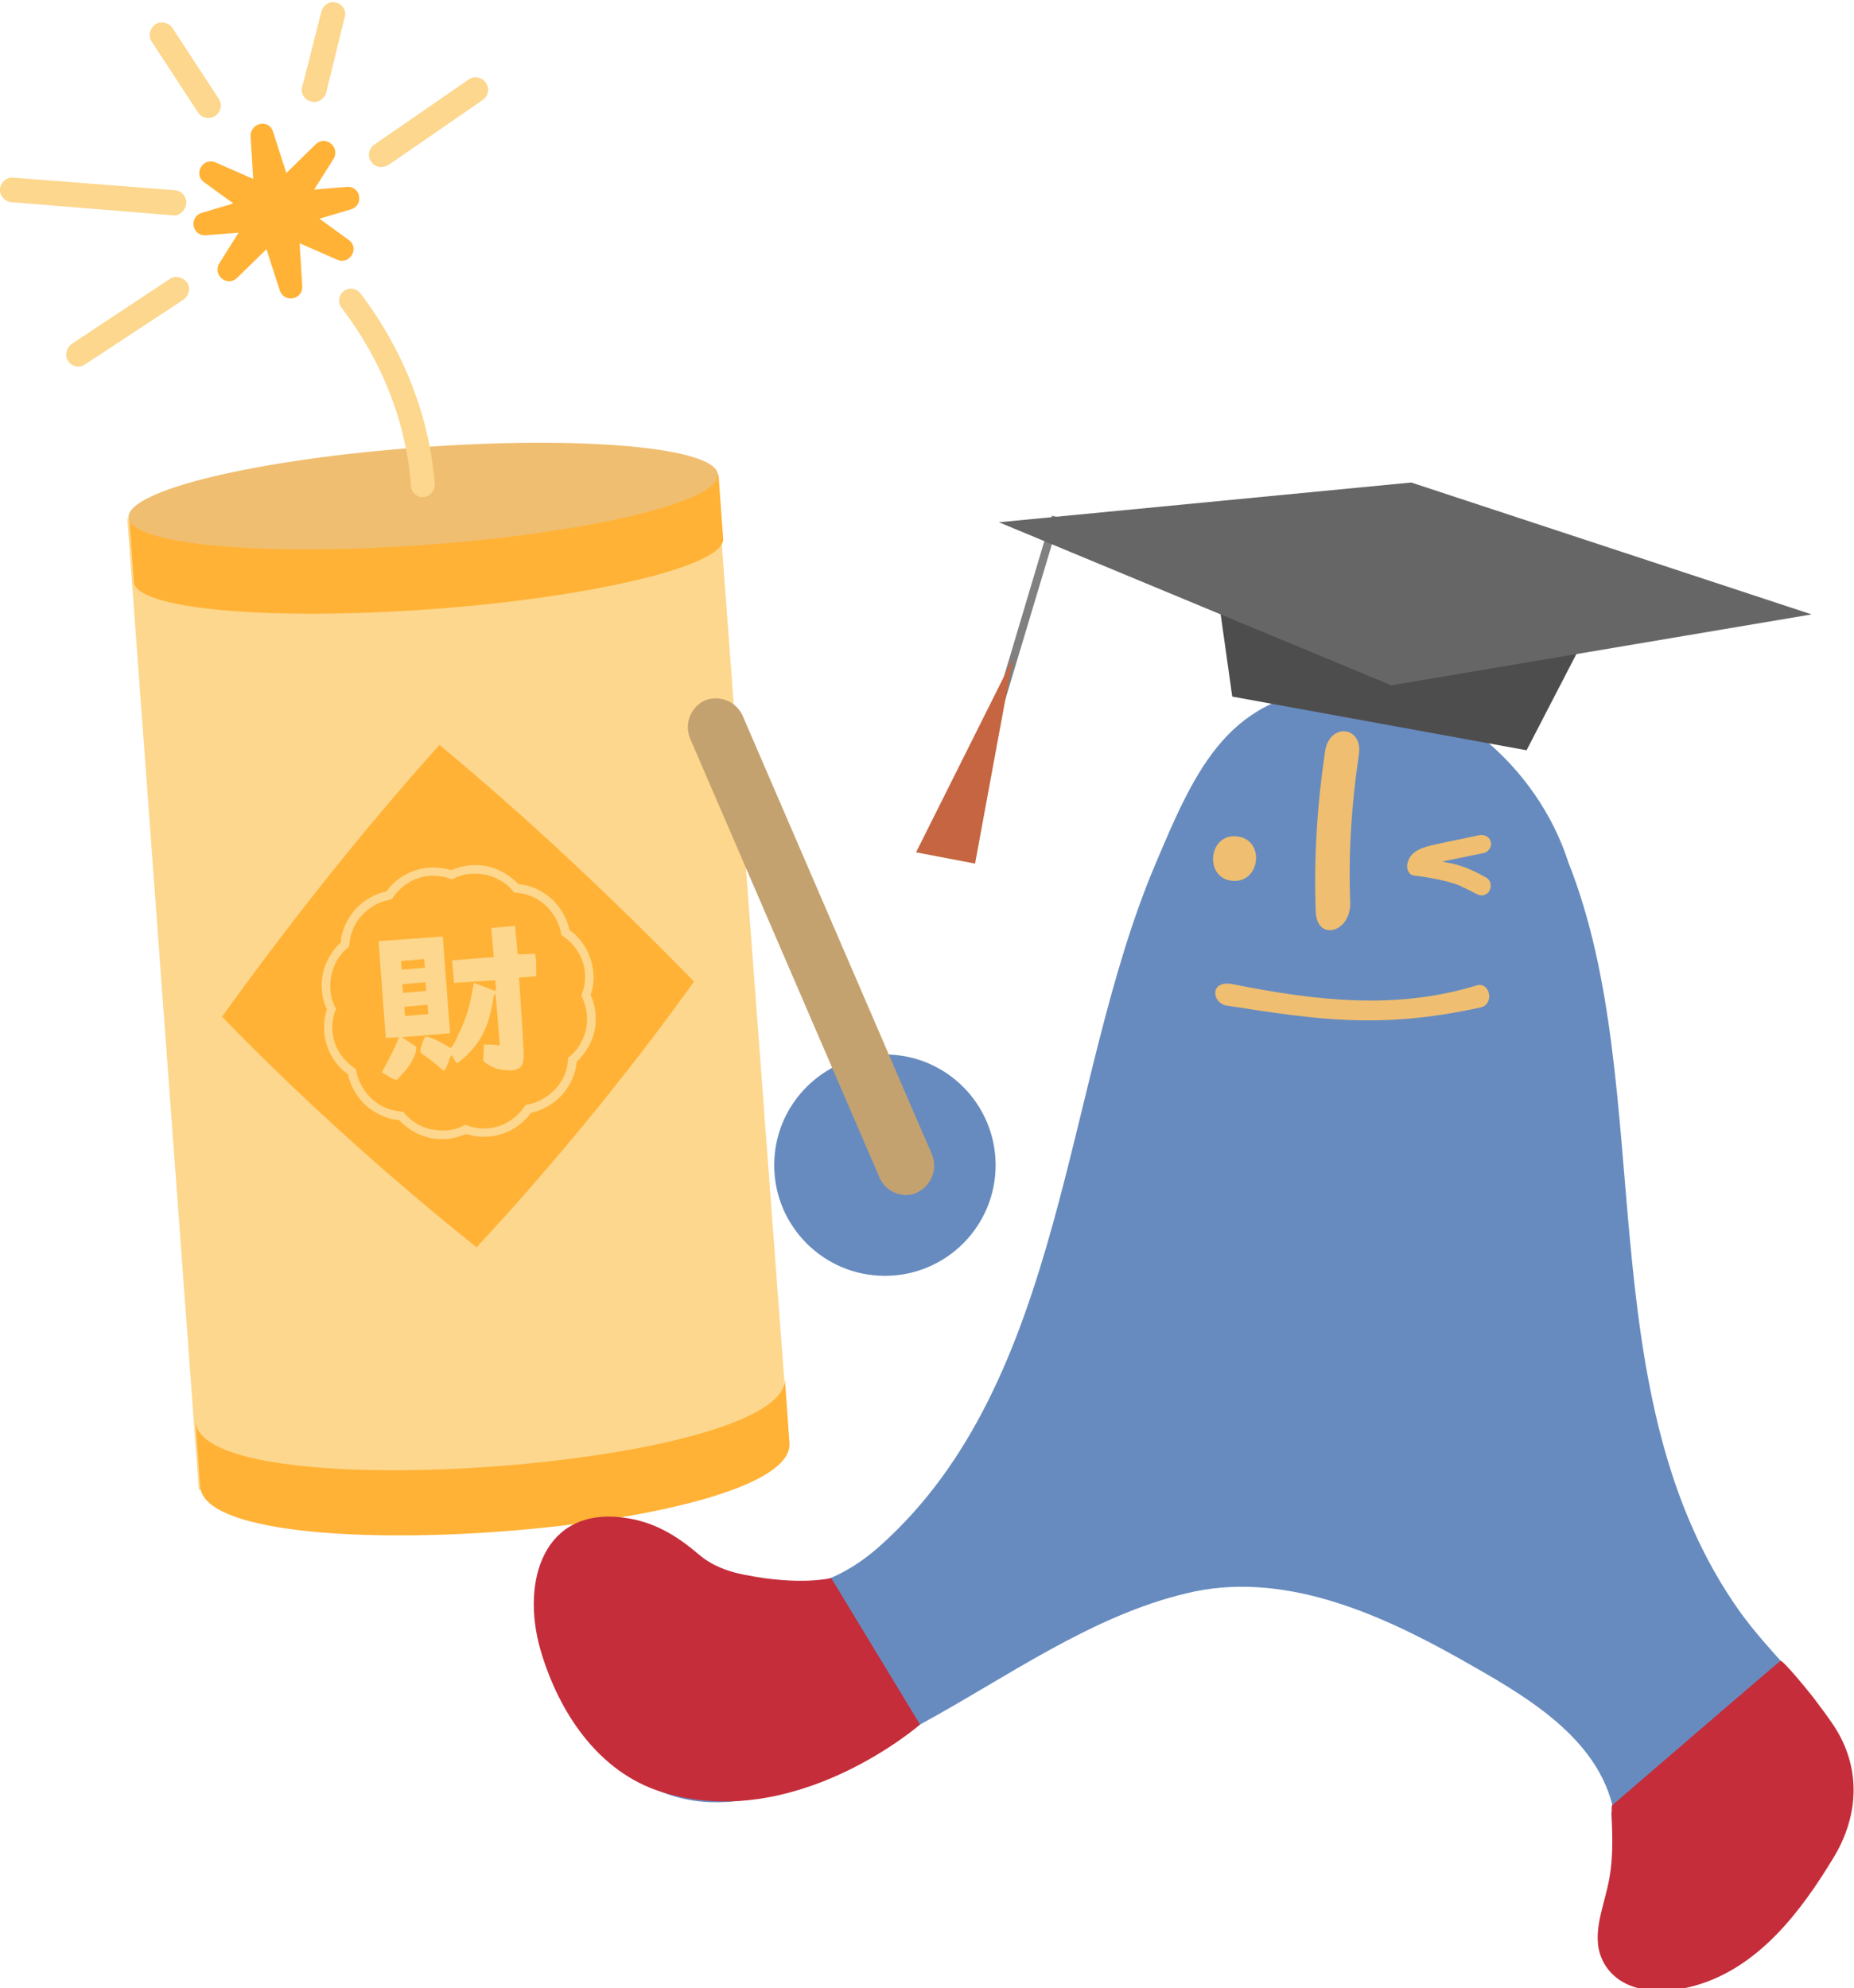
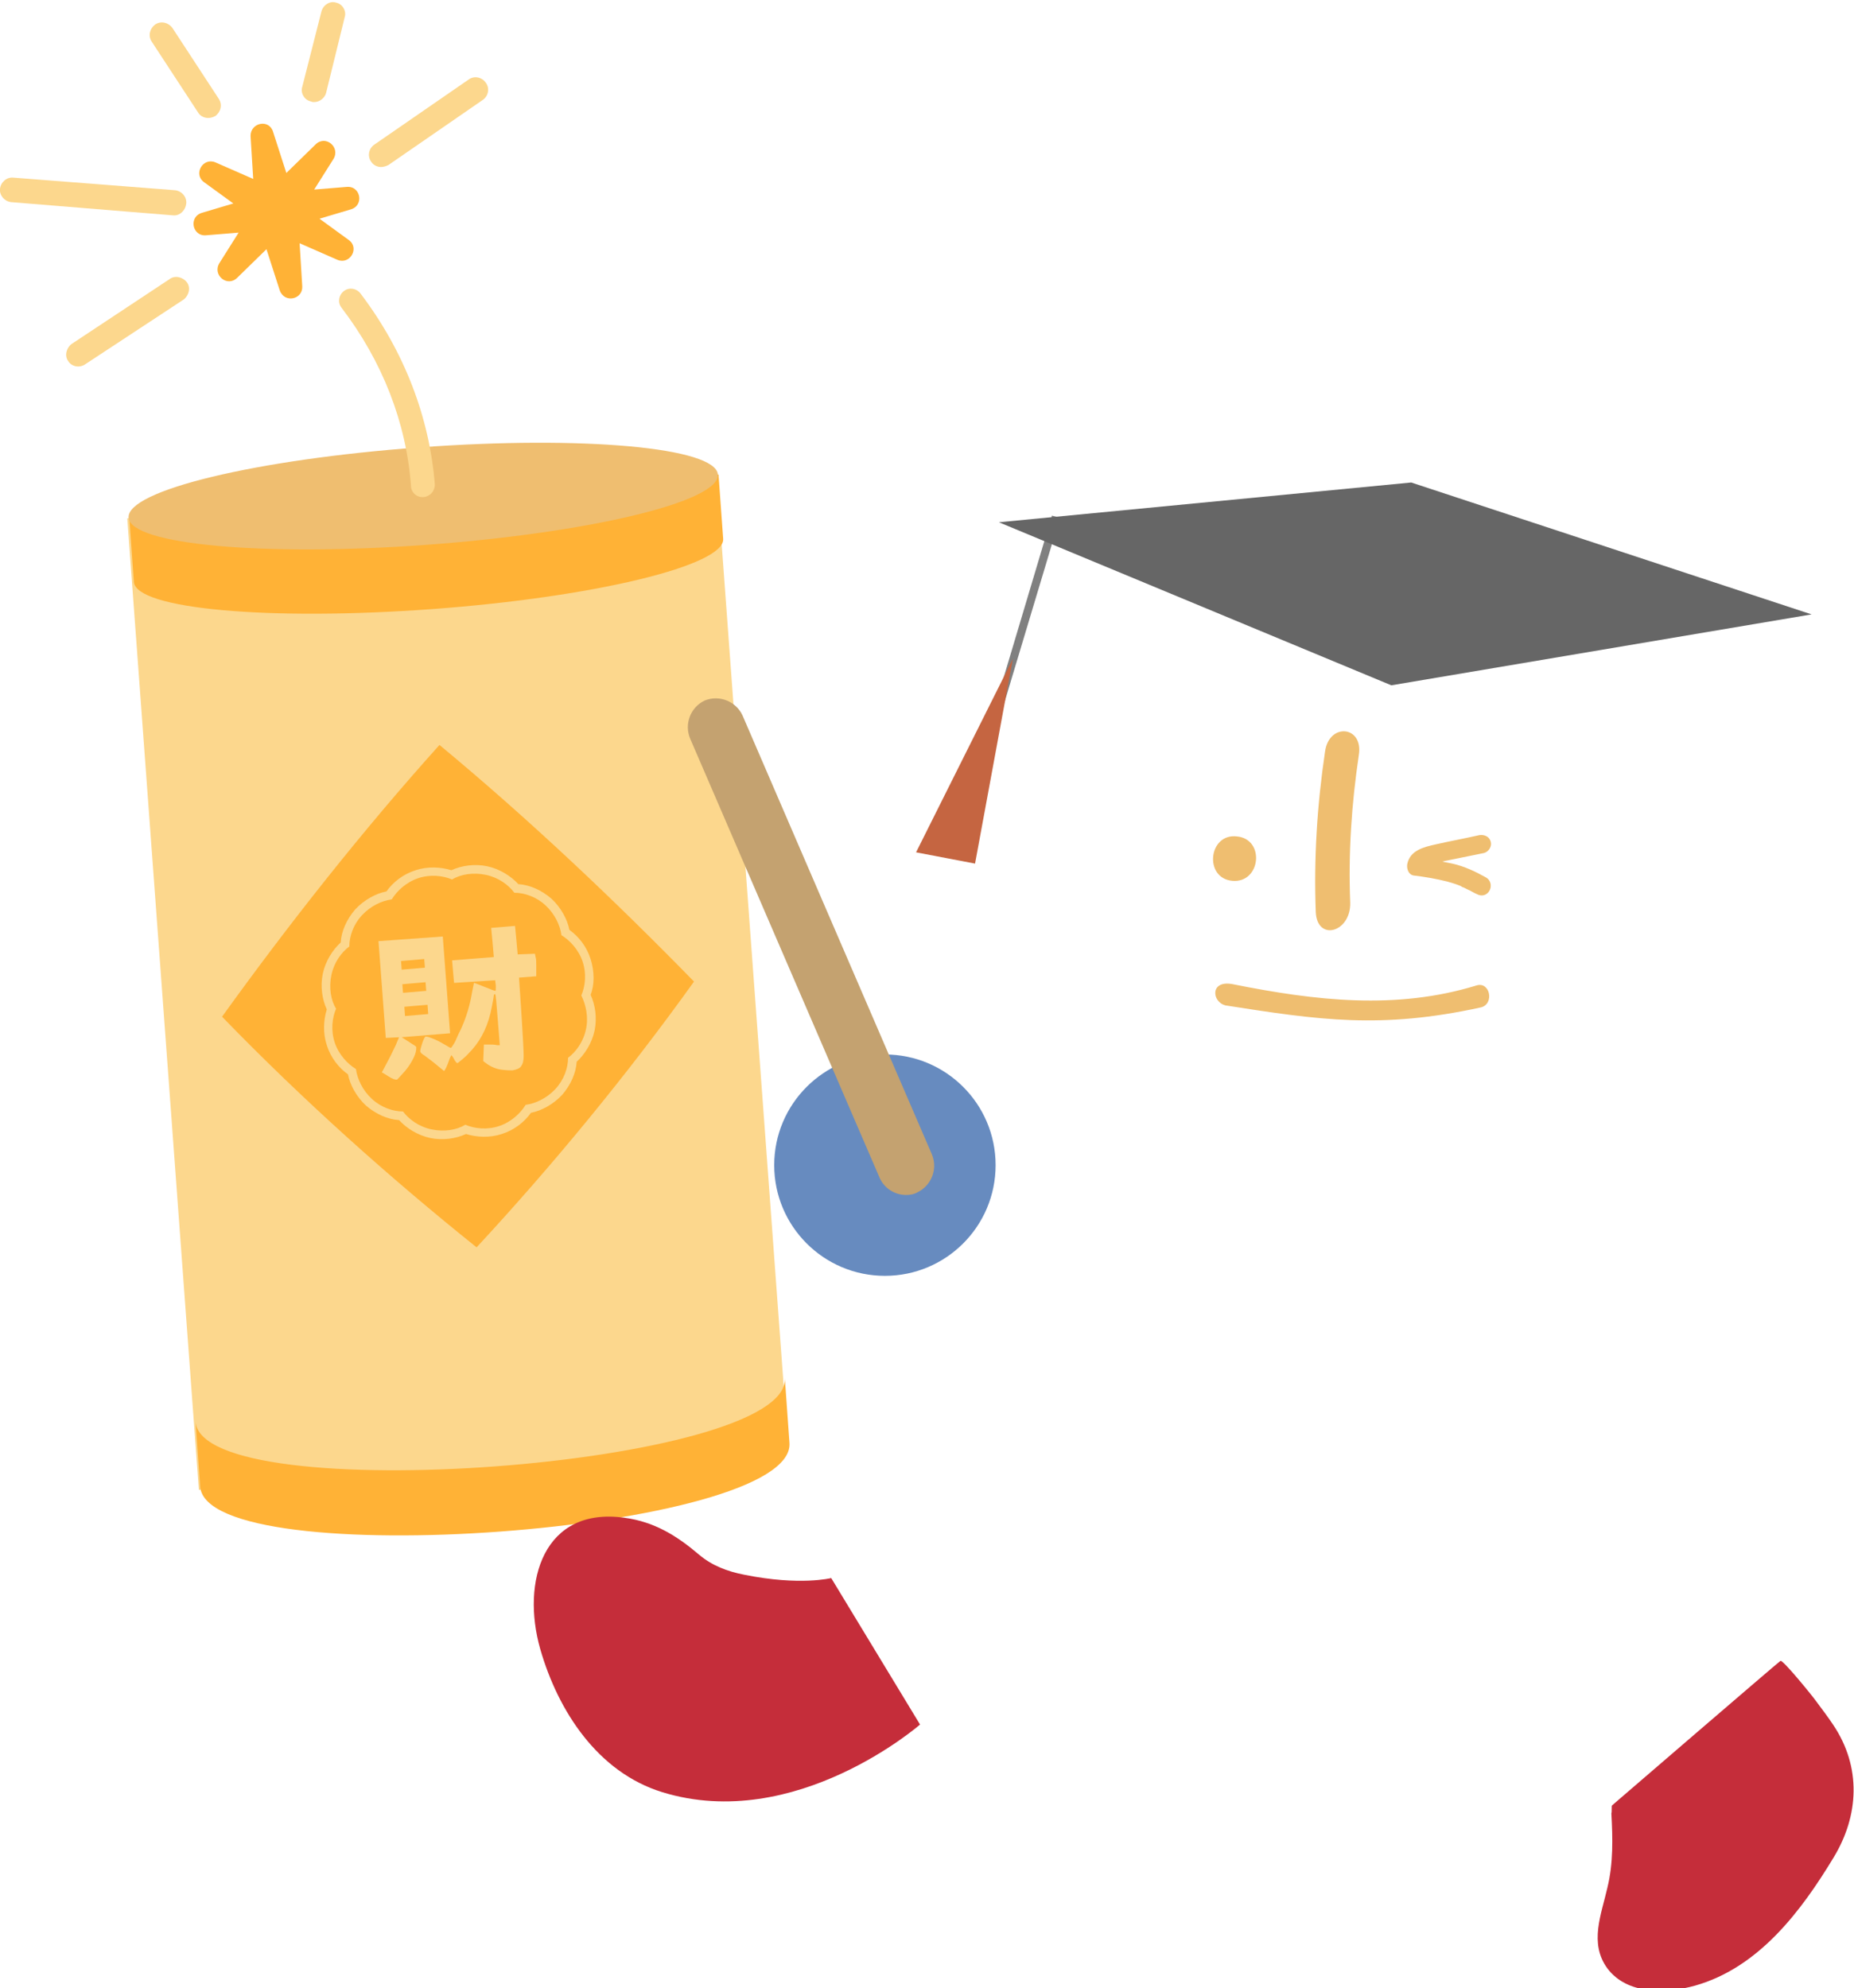
<svg xmlns="http://www.w3.org/2000/svg" viewBox="0 0 279.7 300">
  <style>.st0{fill:#fcd78d}.st1{fill:#ffb236}.st2{fill:#efbe70}.st3{fill:#678bbf}</style>
-   <path id="SVGID_1_" class="st0" d="m19.2 78.2 88.9-6.6 10.8 146.6-88.9 6.6L19.2 78.2z" />
-   <path class="st0" d="m19.3 78.3 10.1 136.3c1 13.4 89.9 6.9 88.9-6.6L108.1 71.8l-88.8 6.5" />
+   <path id="SVGID_1_" class="st0" d="m19.2 78.2 88.9-6.6 10.8 146.6-88.9 6.6L19.2 78.2" />
  <path class="st1" d="M66.3 112.4c-11.6 12.9-22.8 27.1-32.8 41 12.1 12.5 25.3 24.3 38.4 34.8 11.4-12.3 22.7-26 32.8-40.1-11.9-12.2-25-24.6-38.4-35.7M29.5 214.5l.7 9.8c1 13.4 89.9 6.9 88.9-6.6l-.7-9.8c1 13.4-87.9 20-88.9 6.6M19.5 78.1l.7 9.7c.3 4.1 20.4 5.9 45 4.1 24.5-1.8 44.2-6.6 43.9-10.6l-.7-9.7-88.9 6.5" />
  <path class="st2" d="M108.3 71.6c.3 4.1-19.4 8.8-43.9 10.6-24.5 1.8-44.7 0-45-4.1s19.3-8.8 43.9-10.6c24.6-1.8 44.7 0 45 4.1" />
  <path class="st0" d="M63.9 75c-1 .1-1.9-.7-1.9-1.7-.7-9.5-4.3-18.8-10.5-26.9-.6-.8-.4-1.9.4-2.5.8-.6 1.9-.4 2.5.4C61 53 64.8 63 65.6 73.1c0 1-.7 1.8-1.7 1.9M31.4 17.8c-.6 0-1.2-.3-1.5-.8l-7-10.7c-.6-.9-.3-2 .5-2.6.9-.6 2-.3 2.6.5l7 10.7c.6.9.3 2-.5 2.6-.4.2-.7.3-1.1.3zm16-2.4c-.2 0-.3 0-.5-.1-1-.2-1.6-1.3-1.3-2.2l2.9-11.4c.3-1 1.3-1.6 2.2-1.3 1 .2 1.6 1.3 1.3 2.2L49.2 14c-.2.8-1 1.4-1.8 1.4zM11.8 55.3c-.6 0-1.2-.3-1.5-.8-.6-.8-.3-2 .5-2.6l14.8-9.8c.8-.6 2-.3 2.6.5s.3 2-.5 2.6L12.8 55c-.3.2-.7.3-1 .3zm14.5-22.8h-.1l-24.5-2c-1-.1-1.8-1-1.7-2s1-1.8 2-1.7l24.4 1.9c1 .1 1.8 1 1.7 2-.1 1-.9 1.8-1.8 1.8zm31.2-7.3c-.6 0-1.2-.3-1.5-.8-.6-.8-.4-2 .5-2.6L70.7 12c.8-.6 2-.4 2.6.5.6.8.4 2-.5 2.6l-14.2 9.8c-.4.2-.8.3-1.1.3zM89.1 144.7c-.6-1.9-1.8-3.4-3.2-4.4-.3-1.6-1.3-3.4-2.7-4.7-1.5-1.3-3.3-2.1-5-2.2-1.1-1.2-2.8-2.3-4.7-2.7-1.9-.4-3.9-.1-5.4.6-1.6-.5-3.6-.6-5.4 0-1.9.6-3.4 1.8-4.4 3.2-1.6.3-3.4 1.3-4.7 2.7-1.3 1.5-2.1 3.3-2.2 5-1.2 1.1-2.3 2.8-2.7 4.7s-.1 3.9.6 5.4c-.5 1.6-.6 3.6 0 5.4.6 1.9 1.8 3.4 3.2 4.4.3 1.6 1.3 3.4 2.7 4.7 1.5 1.3 3.3 2.1 5 2.2 1.1 1.2 2.8 2.3 4.7 2.7s3.9.1 5.4-.6c1.6.5 3.6.6 5.4 0 1.9-.6 3.4-1.8 4.4-3.2 1.6-.3 3.4-1.3 4.7-2.7 1.3-1.5 2.1-3.3 2.2-5 1.2-1.1 2.3-2.8 2.7-4.7.4-1.9.1-3.9-.6-5.4.6-1.5.6-3.5 0-5.4zm-.7 10.6c-.4 1.9-1.5 3.4-2.7 4.3 0 1.5-.6 3.3-1.9 4.7s-3 2.2-4.5 2.4c-.8 1.3-2.2 2.6-4 3.2-1.8.6-3.7.4-5.1-.2-1.3.8-3.2 1.1-5.1.7-1.9-.4-3.4-1.5-4.3-2.7-1.5 0-3.3-.6-4.7-1.9-1.4-1.3-2.2-3-2.4-4.5-1.3-.8-2.6-2.2-3.2-4-.6-1.8-.4-3.7.2-5.1-.8-1.3-1.1-3.2-.7-5.1.4-1.9 1.5-3.4 2.7-4.3 0-1.5.6-3.3 1.9-4.7 1.3-1.4 3-2.2 4.5-2.4.8-1.3 2.2-2.6 4-3.2 1.8-.6 3.7-.4 5.1.2 1.3-.8 3.2-1.1 5.1-.7 1.9.4 3.4 1.5 4.3 2.7 1.5 0 3.3.6 4.7 1.9 1.4 1.3 2.2 3 2.4 4.5 1.3.8 2.6 2.2 3.2 4s.4 3.7-.2 5.1c.7 1.4 1.1 3.3.7 5.1z" />
  <path class="st0" d="m74.3 142.1-.2-2.1 3.6-.3.2 2.1.2 2.2 2.6-.1.1.5c.1.3.1.7.1 1.2v1.7l-2.6.2.4 6c.2 3.2.3 5.1.3 5.8s-.1 1.2-.4 1.6c-.2.3-.7.5-1.3.6-.3 0-.8 0-1.6-.1s-1.6-.4-2.4-1l-.4-.3.1-2.5h.8c.4 0 .8 0 1.2.1h.4l-.3-3.8c-.2-2.5-.3-3.8-.4-3.9h-.1s-.1.1-.1.2-.1.7-.3 1.7c-.5 2.7-1.5 4.8-3 6.5-.4.4-.8.9-1.3 1.3s-.8.7-.9.7-.3-.2-.5-.6c-.2-.4-.4-.6-.4-.6s-.2.3-.4.9c-.2.6-.4 1-.5 1.2l-.2.3-1.1-.9c-.7-.6-1.3-1-1.8-1.4-.5-.3-.7-.5-.7-.7s.1-.6.3-1.2c.2-.6.4-1 .5-1h.1c.2 0 .5.1 1 .3s1.1.5 1.6.8c.7.4 1 .6 1.1.6s.2-.2.4-.5.4-.7.6-1.2.5-1 .7-1.5c.7-1.6 1.2-3.3 1.5-5.1l.3-1.5c.1 0 .6.2 1.6.6 1 .4 1.5.6 1.6.6s.1-.2.1-.5v-.3l-.1-.8-3.1.2-3.1.2-.3-3.4 6.3-.5-.2-2.3zm-17.2-.1 9.7-.7 1.1 14.6-7.3.6 1.1.7c.8.5 1.1.7 1.1.8v.1c0 .4-.1.9-.4 1.5-.3.6-.7 1.3-1.3 2-.7.8-1.1 1.2-1.2 1.3h-.1c-.2 0-.6-.1-1.2-.5s-1-.6-1-.6.3-.5.8-1.5c.5-.9.9-1.8 1.3-2.6l.5-1.2-2 .1-1.1-14.6zm3.5 4.3 3.5-.3-.1-1.3-3.5.3.1 1.3zm.2 3.5 3.5-.3-.1-1.3-3.5.3.1 1.3zm.3 3.5 3.5-.3-.1-1.4-3.5.3.1 1.4z" />
-   <path class="st3" d="M262.5 243.2c-23.3-32.7-12.3-78.9-25.9-113.1-4.6-14.4-18.6-26.8-33.8-26.3-17.3.6-22.3 11.9-28.5 26.6-14 33-13.5 77.9-41.6 102.9-6.6 5.9-14.6 8.2-22.8 5.2-6.8-2.4-11-9.3-19.2-8.7-6.4.4-8.6 4.8-8.1 10.9.8 11 6.8 25.5 17.3 29.7 12.9 5.2 27.6-4 38.9-10.2 12.9-7 25.8-16.4 40.2-19.8 14.3-3.5 28.8 2.9 41.1 9.8 9.5 5.4 22 12.1 23.6 24.5 1 7.9-3.9 23 8.7 23.9 10 .7 19.7-10.8 23.8-19.2 8.4-17.2-4.9-24-13.7-36.2" />
  <path d="m125.4 238.1 13.4 22.1s-18.8 16.4-38.9 10.2c-9.7-3-15.7-12.2-18.4-21.6-2.9-10.2.5-21.5 12.7-19.8 4.5.6 7.9 2.7 11.3 5.6 1.9 1.6 4.2 2.5 6.8 3 8.4 1.7 13.1.5 13.1.5m117.8 34.3s25.3-21.8 25.4-21.8c.3-.3 5 5.5 5.4 6.1.9 1.2 1.8 2.4 2.6 3.6 4.2 6.3 3.9 13.6 0 20-4.9 8.1-11.3 16.6-20.9 19.3-4.3 1.2-10.2 1.4-13.2-2.6-2.8-3.8-.9-8.2 0-12.2.9-3.7.8-7.4.6-11.2.1-.2 0-1.2.1-1.2" style="fill:#c52d3a" />
  <path class="st2" d="M185.9 132.9c4.3.4 5-6.3.7-6.7-4.3-.5-5 6.3-.7 6.7m-1 18.8c14.1 2.2 23.4 3.6 38.5.3 2.1-.5 1.4-4-.7-3.3-12.1 3.7-24.2 2.3-36.7-.2-3.5-.7-3.2 2.7-1.1 3.2m15-38.3c-1.2 8.1-1.7 16.1-1.4 24.2.2 4.5 5.3 3.1 5.2-1.4-.3-7.5.2-14.9 1.3-22.3.7-4.4-4.5-4.9-5.1-.5m24.3 19c-1.6-.9-3.3-1.7-5.1-2.1l-1.5-.3c.1 0 .3-.1.4-.1 2-.4 3.9-.8 5.9-1.2.7-.2 1.2-1 1-1.7-.2-.8-1-1.1-1.7-1-2.2.5-4.4.9-6.6 1.4-1.8.4-3.9.9-4.3 3-.1.7.2 1.6 1 1.7 1.7.2 3.4.5 5 .9.7.2 1.4.4 2.1.7.2.1 0 0 .1.1.1 0 .2.1.3.1l.6.3c.5.2.9.5 1.4.7.7.4 1.5.2 1.9-.5s.2-1.6-.5-2z" />
  <circle class="st3" cx="133.5" cy="175.8" r="16.7" />
  <path d="M136.7 180.3c-1.7 0-3.3-1-4-2.6l-28.6-66.3c-.9-2.2.1-4.7 2.2-5.7 2.2-.9 4.7.1 5.7 2.2l28.6 66.3c.9 2.2-.1 4.7-2.2 5.7-.5.3-1.1.4-1.7.4z" style="fill:#c4a270" />
-   <path d="m185.9 105.1 44.4 8.1 11.8-22.8-59.8-10.9 3.6 25.6z" style="fill:#4d4d4d" />
  <path d="m145.9 120.7 12.8-42.9 1.2.3-12.9 43-1.1-.4z" style="fill:gray" />
  <path d="m152.8 99.4-5.7 30.9-8.9-1.7 14.6-29.2z" style="fill:#c56541" />
  <path d="m150.7 78.8 59.2 24.6 63.4-10.7-60.4-19.9-62.2 6z" style="fill:#666" />
  <path class="st1" d="m41.2 19.9 2 6.2 4.4-4.3c1.5-1.5 3.8.4 2.7 2.2l-2.9 4.6 4.9-.4c2.1-.2 2.7 2.8.6 3.4L48.2 33l4.4 3.2c1.7 1.2.2 3.8-1.7 3l-5.7-2.5.4 6.5c.1 2-2.7 2.6-3.4.6l-2-6.2-4.4 4.3c-1.5 1.5-3.8-.4-2.7-2.2l2.9-4.6-4.9.4c-2.1.2-2.7-2.8-.6-3.4l4.7-1.4-4.4-3.2c-1.7-1.2-.2-3.8 1.7-3l5.7 2.5-.4-6.5c0-2 2.8-2.6 3.4-.6z" />
</svg>